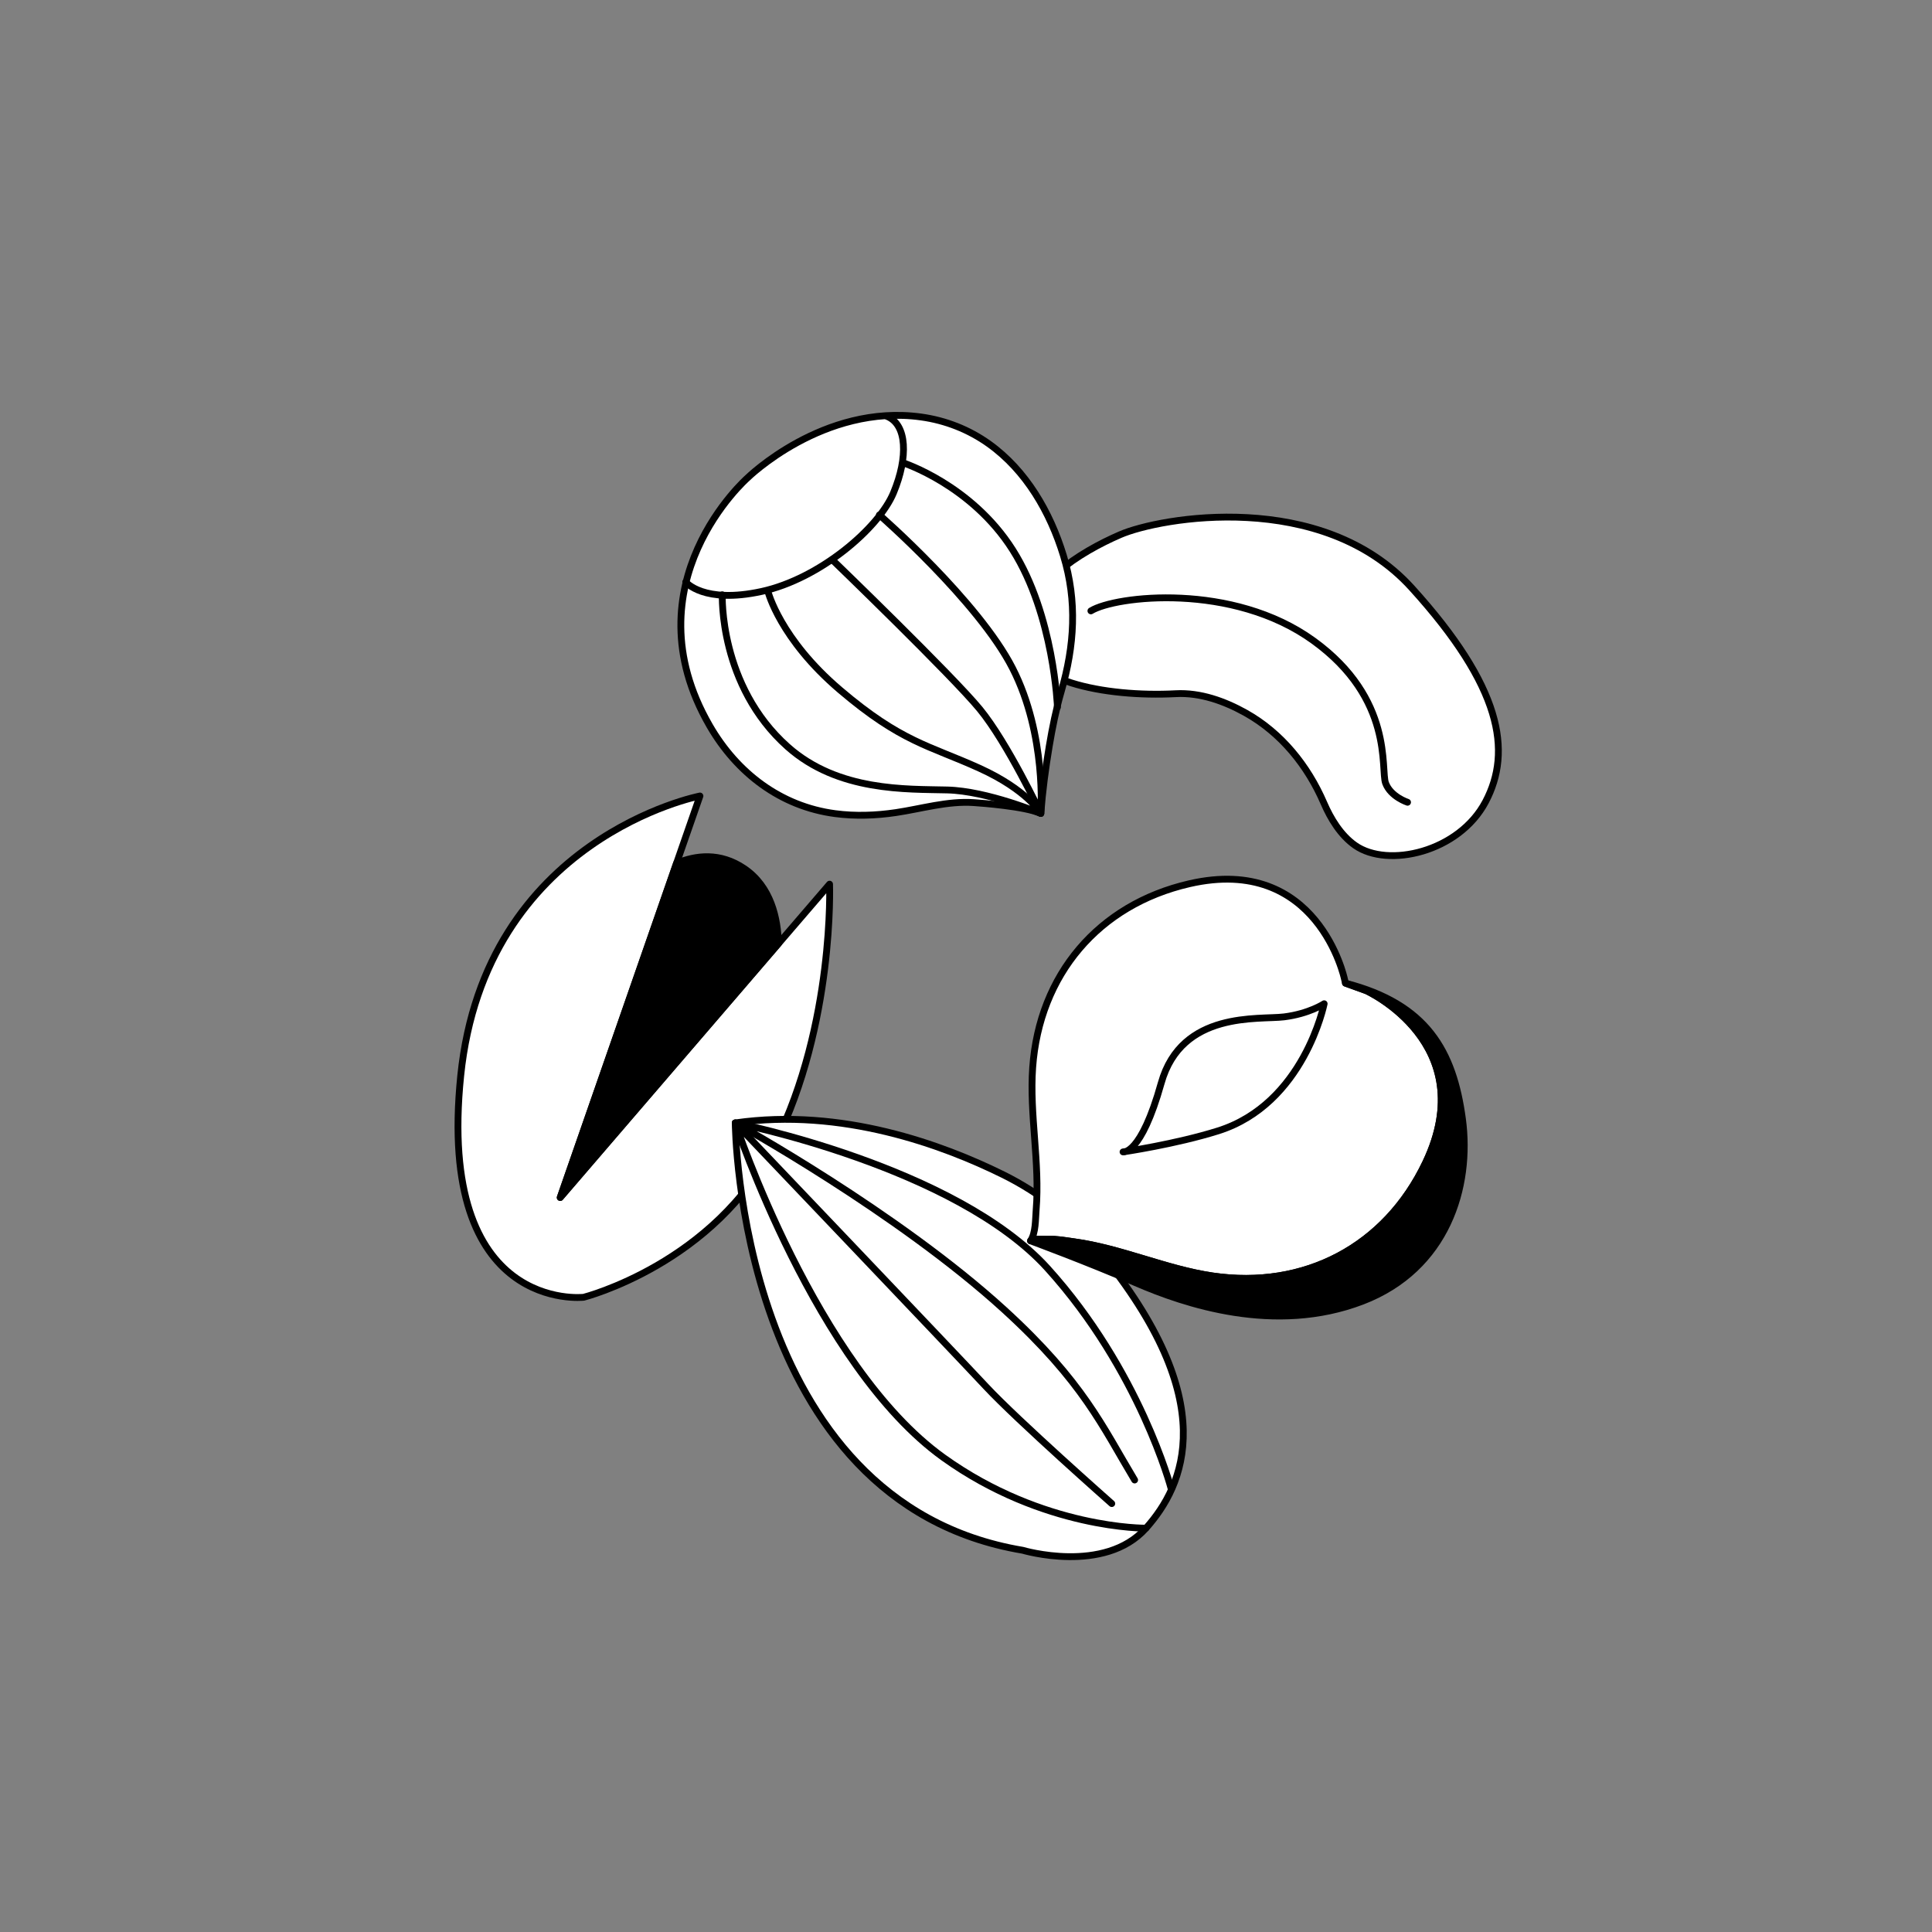
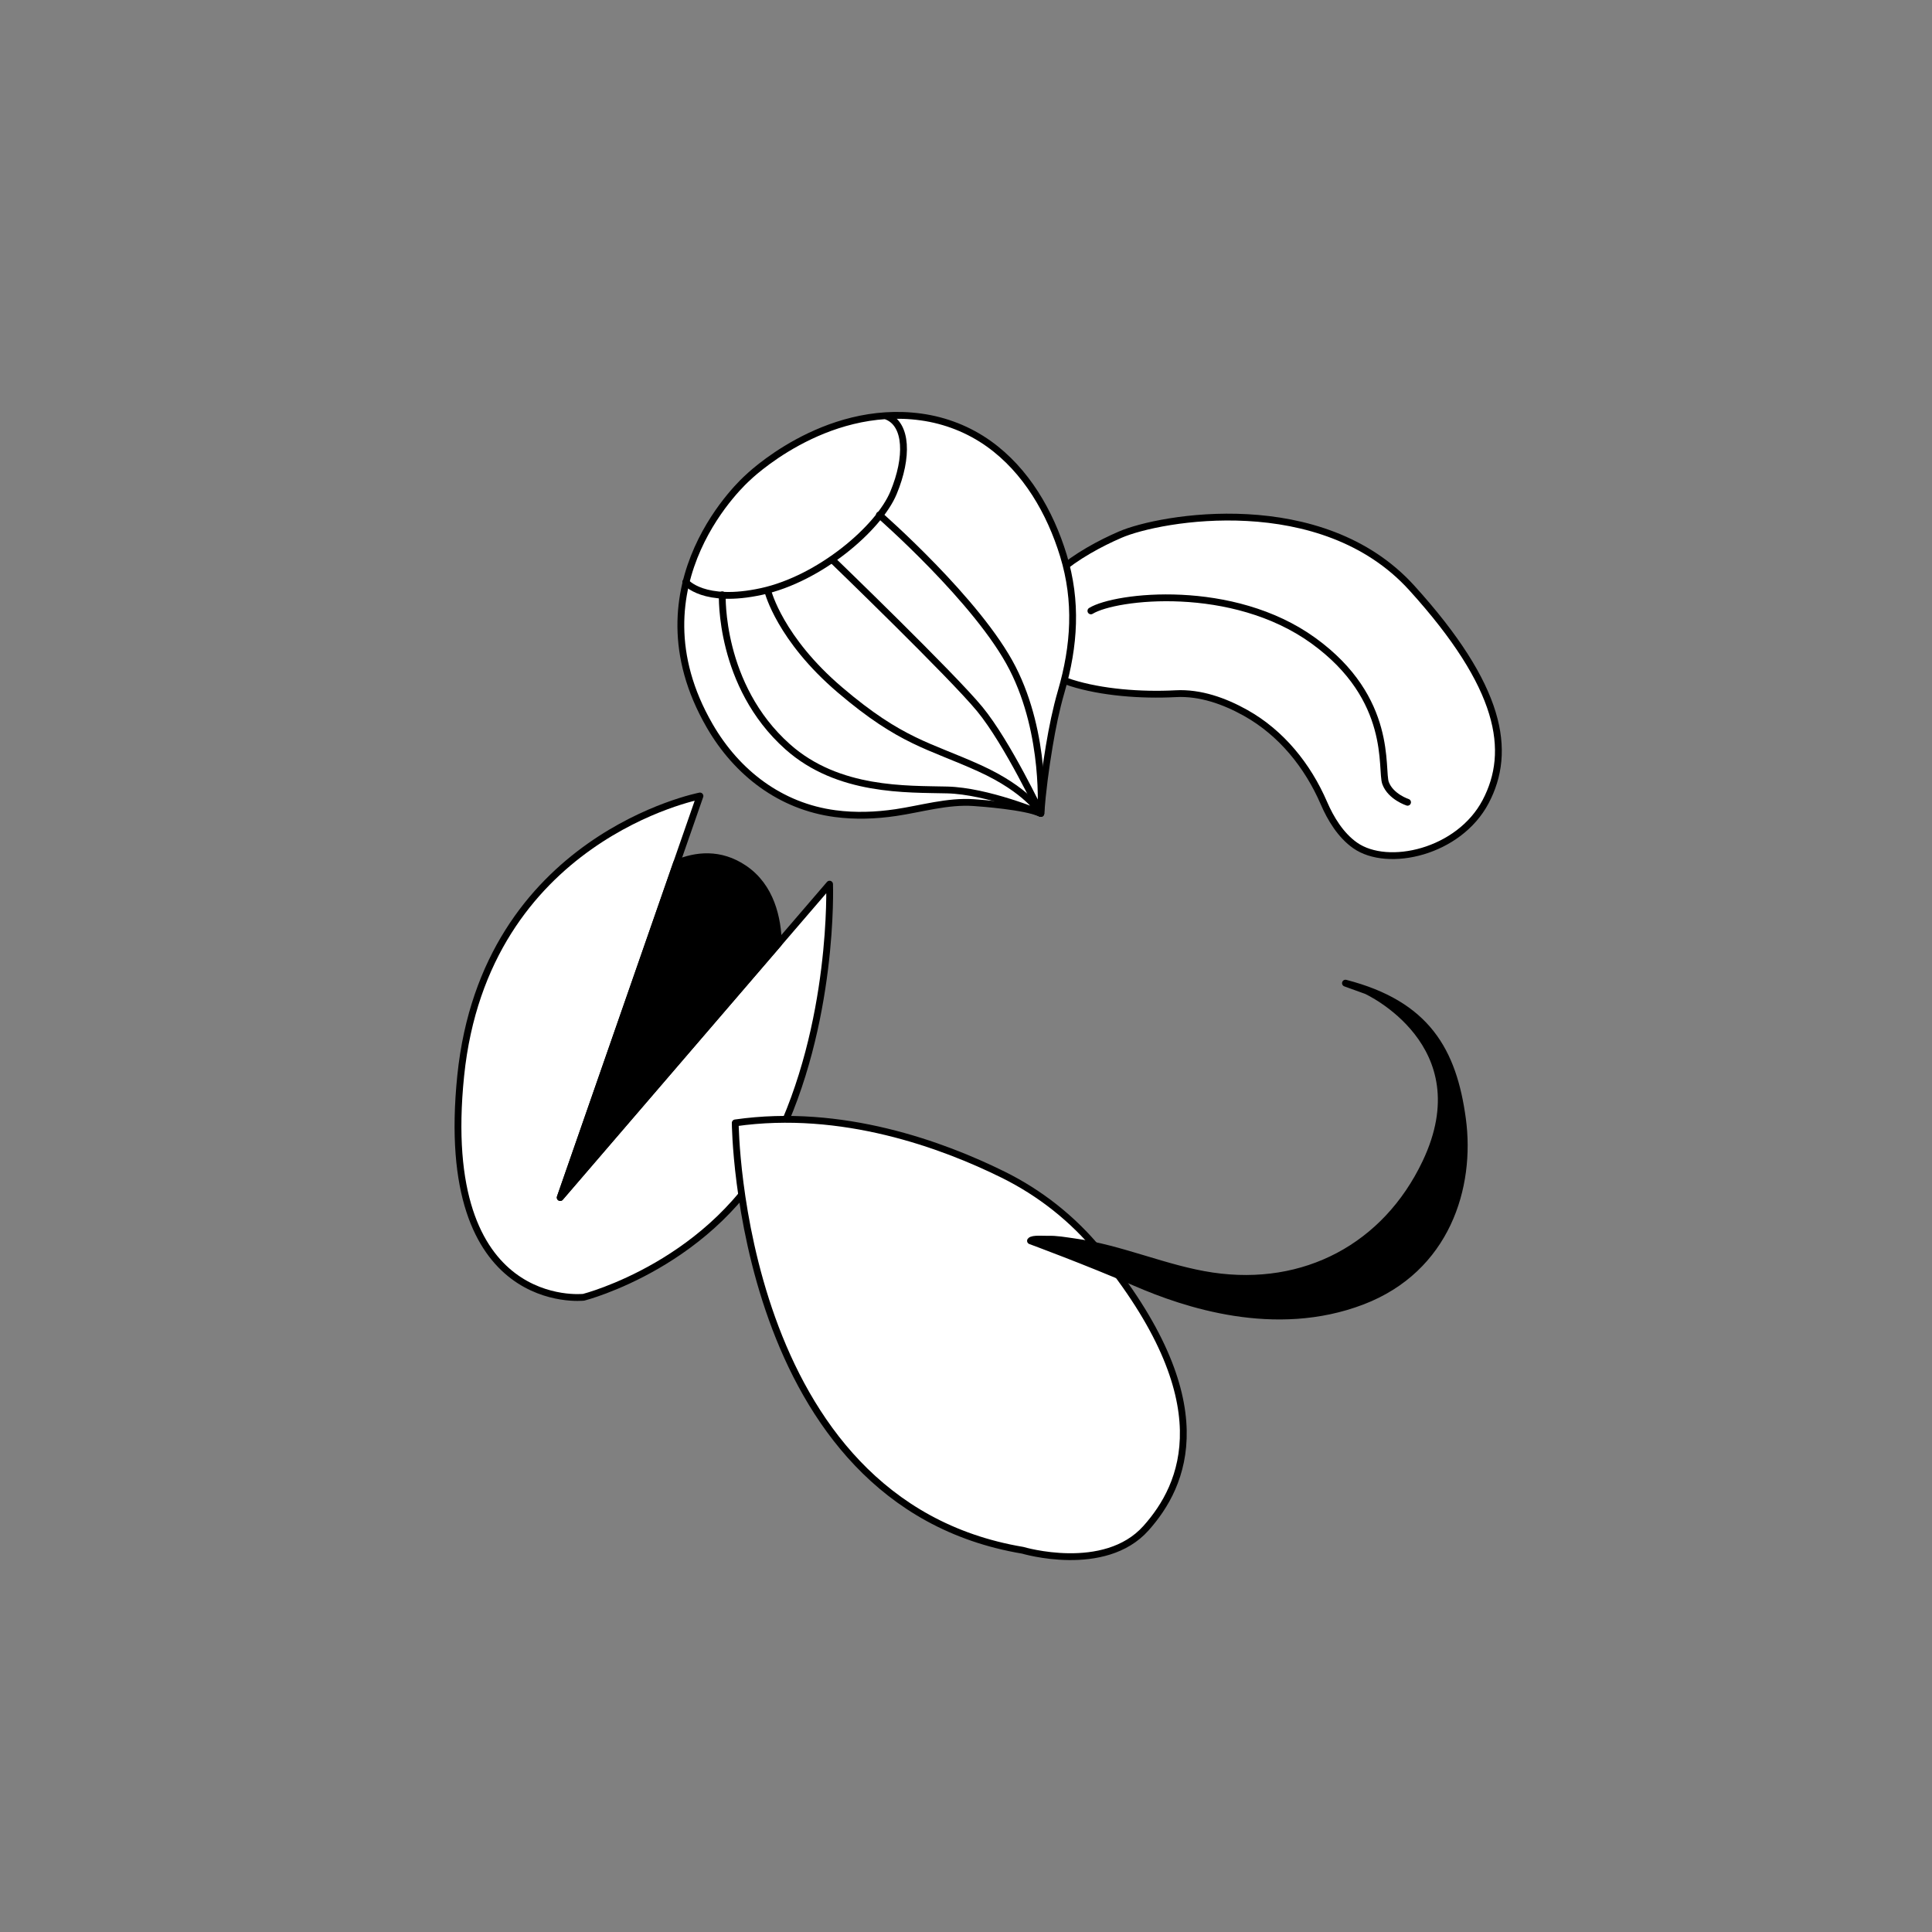
<svg xmlns="http://www.w3.org/2000/svg" version="1.1" id="Ebene_1" x="0px" y="0px" viewBox="0 0 141.649 141.649" style="enable-background:new 0 0 141.649 141.649;" xml:space="preserve">
  <rect x="0" y="0" width="141.649" height="141.649" fill="#808080" stroke="none" />
  <style type="text/css">
	.st0{fill:none;stroke:#000000;stroke-width:0.5;stroke-linecap:round;stroke-linejoin:round;stroke-miterlimit:10;}
	.st1{fill:#FFFFFF;stroke:#000000;stroke-width:0.5;stroke-linecap:round;stroke-linejoin:round;}
	.st2{stroke:#000000;stroke-width:0.5;stroke-linecap:round;stroke-linejoin:round;stroke-miterlimit:10;}
	.st3{fill:#FFFFFF;stroke:#000000;stroke-width:0.5;stroke-linecap:round;stroke-linejoin:round;stroke-miterlimit:10;}
	.st4{fill:#FFFFFF;}
	.st5{fill:none;stroke:#000000;stroke-width:0.5;stroke-linecap:round;stroke-linejoin:round;}
	.st6{stroke:#000000;stroke-width:0.5;stroke-linecap:round;stroke-linejoin:round;}
	.st7{fill:none;stroke:#FFFFFF;stroke-width:0.5;stroke-linecap:round;stroke-linejoin:round;}
	.st8{fill:none;stroke:#FFFFFF;stroke-width:0.5;stroke-linecap:round;stroke-linejoin:round;stroke-miterlimit:10;}
	.st9{stroke:#FFFFFF;stroke-width:0.5;stroke-linecap:round;stroke-linejoin:round;stroke-miterlimit:10;}
</style>
  <g>
    <path class="st3" d="M91.333,52.272c2.615,1.465,4.547,3.866,5.736,6.617c0.487,1.126,1.221,2.348,2.287,3.095   c2.399,1.682,7.611,0.5,9.565-3.207c1.954-3.707,1.175-8.412-5.418-15.677s-18.439-5.173-21.379-3.898   c-2.941,1.275-6.893,3.694-7.203,7.216c-0.309,3.522,6.173,4.714,11.279,4.442C88.003,50.764,89.783,51.404,91.333,52.272z" />
    <path class="st0" d="M103.198,58.82c0,0-1.236-0.4-1.61-1.4c-0.374-1.001,0.63-6.166-5.295-10.449   c-5.925-4.283-14.495-3.295-16.311-2.183" />
  </g>
  <g>
    <path class="st3" d="M51.318,58.36c0,0-15.75,3.045-17.54,20.51s9.015,16.242,9.015,16.242s9.642-2.453,14.02-11.252   s4.009-19.036,4.009-19.036L41.073,87.8L51.318,58.36z" />
    <path class="st2" d="M41.073,87.8l16-18.614c-0.045-1.851-0.541-4.174-2.51-5.508c-1.774-1.202-3.553-0.975-4.96-0.388L41.073,87.8   z" />
  </g>
  <g>
    <path class="st3" d="M53.906,82.328c0,0,0.169,27.825,21.072,31.333c0,0,5.998,1.79,9.043-1.619   c2.792-3.125,5.647-9.263-3.442-20.34c-1.919-2.338-4.324-4.24-7.036-5.58C69.104,83.927,61.713,81.205,53.906,82.328z" />
-     <path class="st3" d="M84.021,112.041c0,0-7.51,0.094-14.859-5.182c-9.353-6.716-15.256-24.531-15.256-24.531   s16.086,16.869,18.388,19.337c2.302,2.468,9.218,8.574,9.218,8.574" />
-     <path class="st3" d="M83.188,108.51c-2.352-3.912-3.754-7.18-9.552-12.475c-7.837-7.156-19.73-13.707-19.73-13.707   s16.138,3.187,22.904,10.668c6.767,7.48,9.048,16.127,9.048,16.127" />
  </g>
  <g>
-     <path class="st3" d="M98.568,71.761c0,0-1.938-9.142-11.37-6.967c-6.665,1.536-11.001,6.671-11.485,13.476   c-0.245,3.444,0.54,6.955,0.254,10.444c-0.055,0.666-0.021,1.68-0.413,2.261c0.13-0.192,1.039-0.11,1.247-0.117   c0.662-0.025,1.29,0.097,1.944,0.187c3.468,0.474,6.727,1.999,10.143,2.503c6.75,0.996,12.699-2.128,15.638-8.305   c4.159-8.74-4.348-12.606-4.348-12.606l-1.532-0.554L98.568,71.761z" />
    <path class="st2" d="M98.645,72.082l1.532,0.554c0,0,8.508,3.866,4.348,12.606c-2.939,6.176-8.888,9.301-15.638,8.305   c-3.415-0.504-6.675-2.029-10.143-2.503c-0.654-0.089-1.282-0.212-1.944-0.187c-0.208,0.008-1.117-0.074-1.247,0.117   c0,0,4.139,1.525,7.713,3.075c3.575,1.551,10.211,3.806,16.612,1.356c6.187-2.369,8.019-8.378,7.345-13.365   C106.549,77.053,104.617,73.623,98.645,72.082z" />
-     <path class="st3" d="M97.084,73.591c0,0-1.101,0.734-2.936,0.963c-1.835,0.229-7.515-0.477-9.011,4.854   c-1.496,5.331-2.799,5.047-2.799,5.047s3.839-0.56,6.965-1.541C95.616,80.931,97.084,73.591,97.084,73.591z" />
  </g>
  <g>
    <path class="st3" d="M54.802,35.042c0,0-8.806,7.731-2.771,18.171c1.999,3.458,5.201,5.915,9.206,6.441   c1.475,0.194,2.974,0.14,4.443-0.077c1.864-0.275,3.783-0.864,5.718-0.731c0.493,0.034,3.751,0.268,4.912,0.795   c0.127-1.653,0.345-3.305,0.619-4.94c0.226-1.349,0.497-2.695,0.879-4.009c0.972-3.346,1.184-6.607,0.157-9.967   c-0.968-3.165-2.73-6.23-5.462-8.183c-1.469-1.05-3.176-1.72-4.963-1.968C60.358,29.573,54.802,35.042,54.802,35.042z" />
    <path class="st0" d="M50.276,42.672c0,0,1.306,1.623,5.565,0.692c4.259-0.932,8.585-4.626,9.67-7.237s0.993-4.99-0.466-5.596" />
    <path class="st0" d="M56.308,43.375c0,0,0.872,3.458,5.275,7.208c4.506,3.838,6.54,4.067,10.224,5.739   c3.536,1.605,4.504,3.318,4.504,3.318s-3.91-1.648-6.862-1.722c-2.952-0.074-7.988,0.138-11.699-3.166   c-5.049-4.496-4.793-11.142-4.793-11.142" />
    <path class="st0" d="M61.059,41.078c0,0,8.758,8.452,10.782,10.92c2.025,2.468,4.47,7.642,4.47,7.642s0.434-5.74-2.07-10.644   c-2.504-4.904-9.767-11.243-9.767-11.243" />
-     <path class="st0" d="M66.199,33.928c0,0,5.024,1.613,8.053,6.396c3.029,4.783,3.276,11.529,3.276,11.529" />
  </g>
</svg>